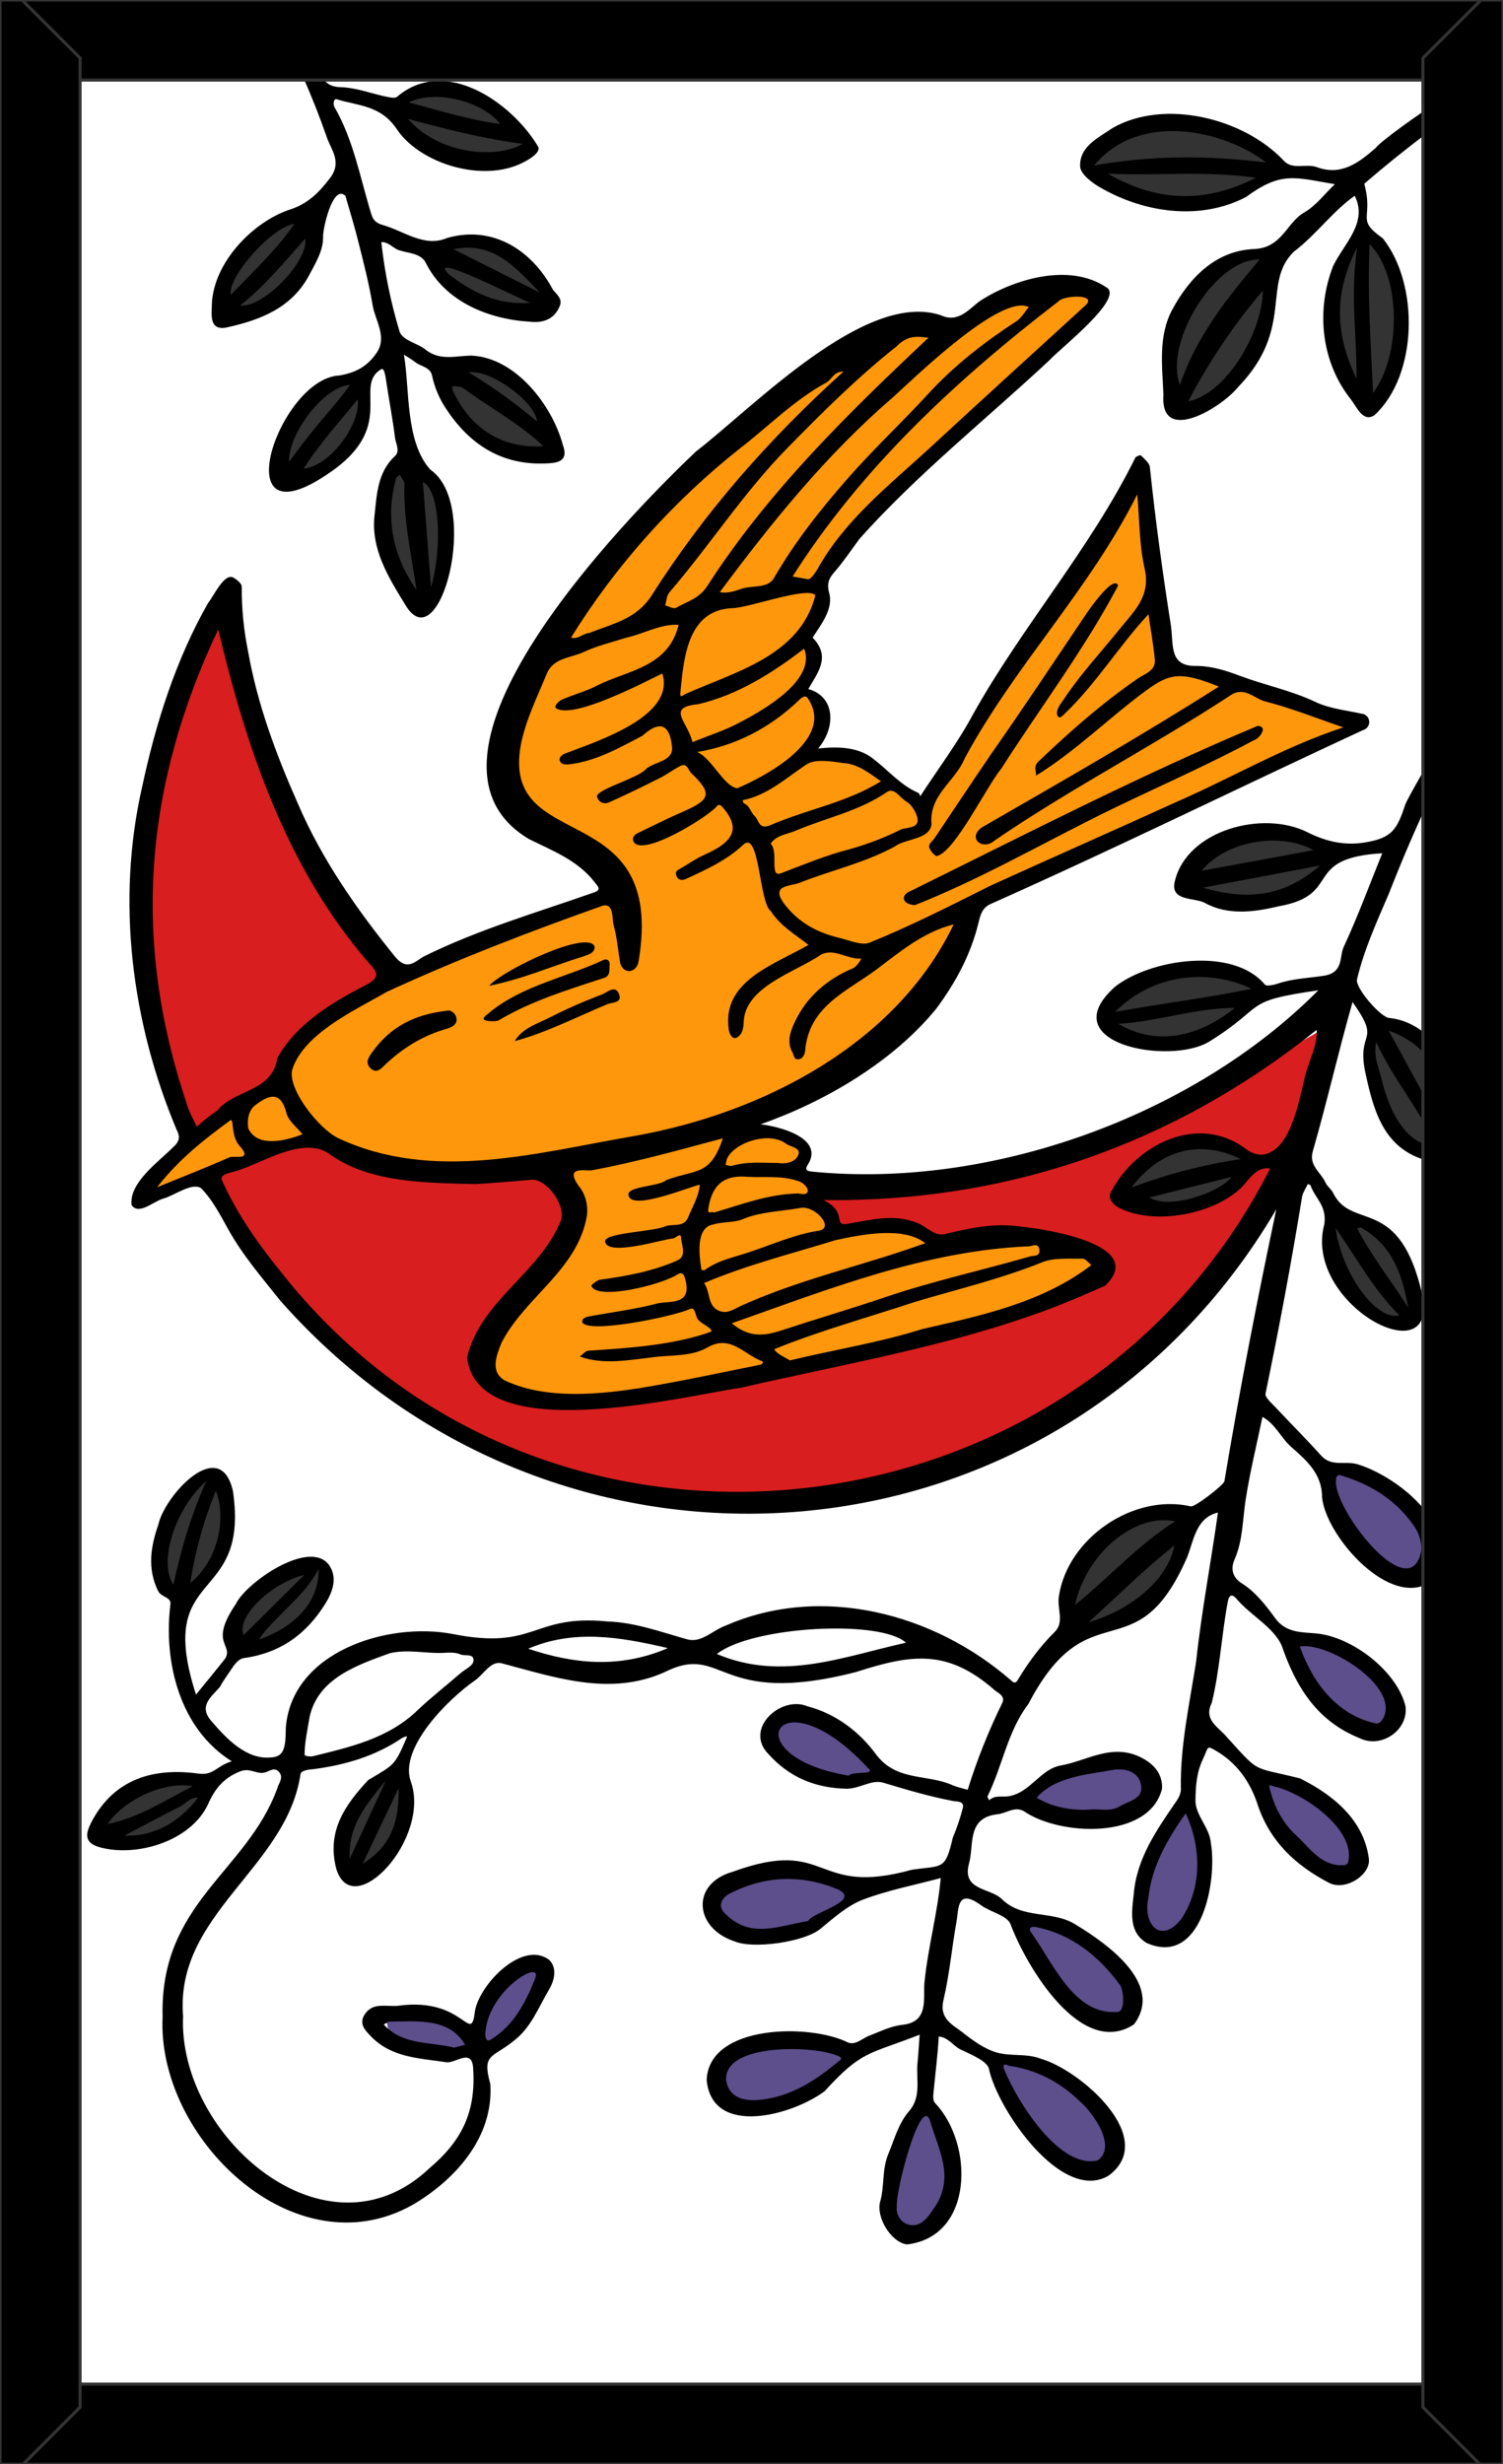
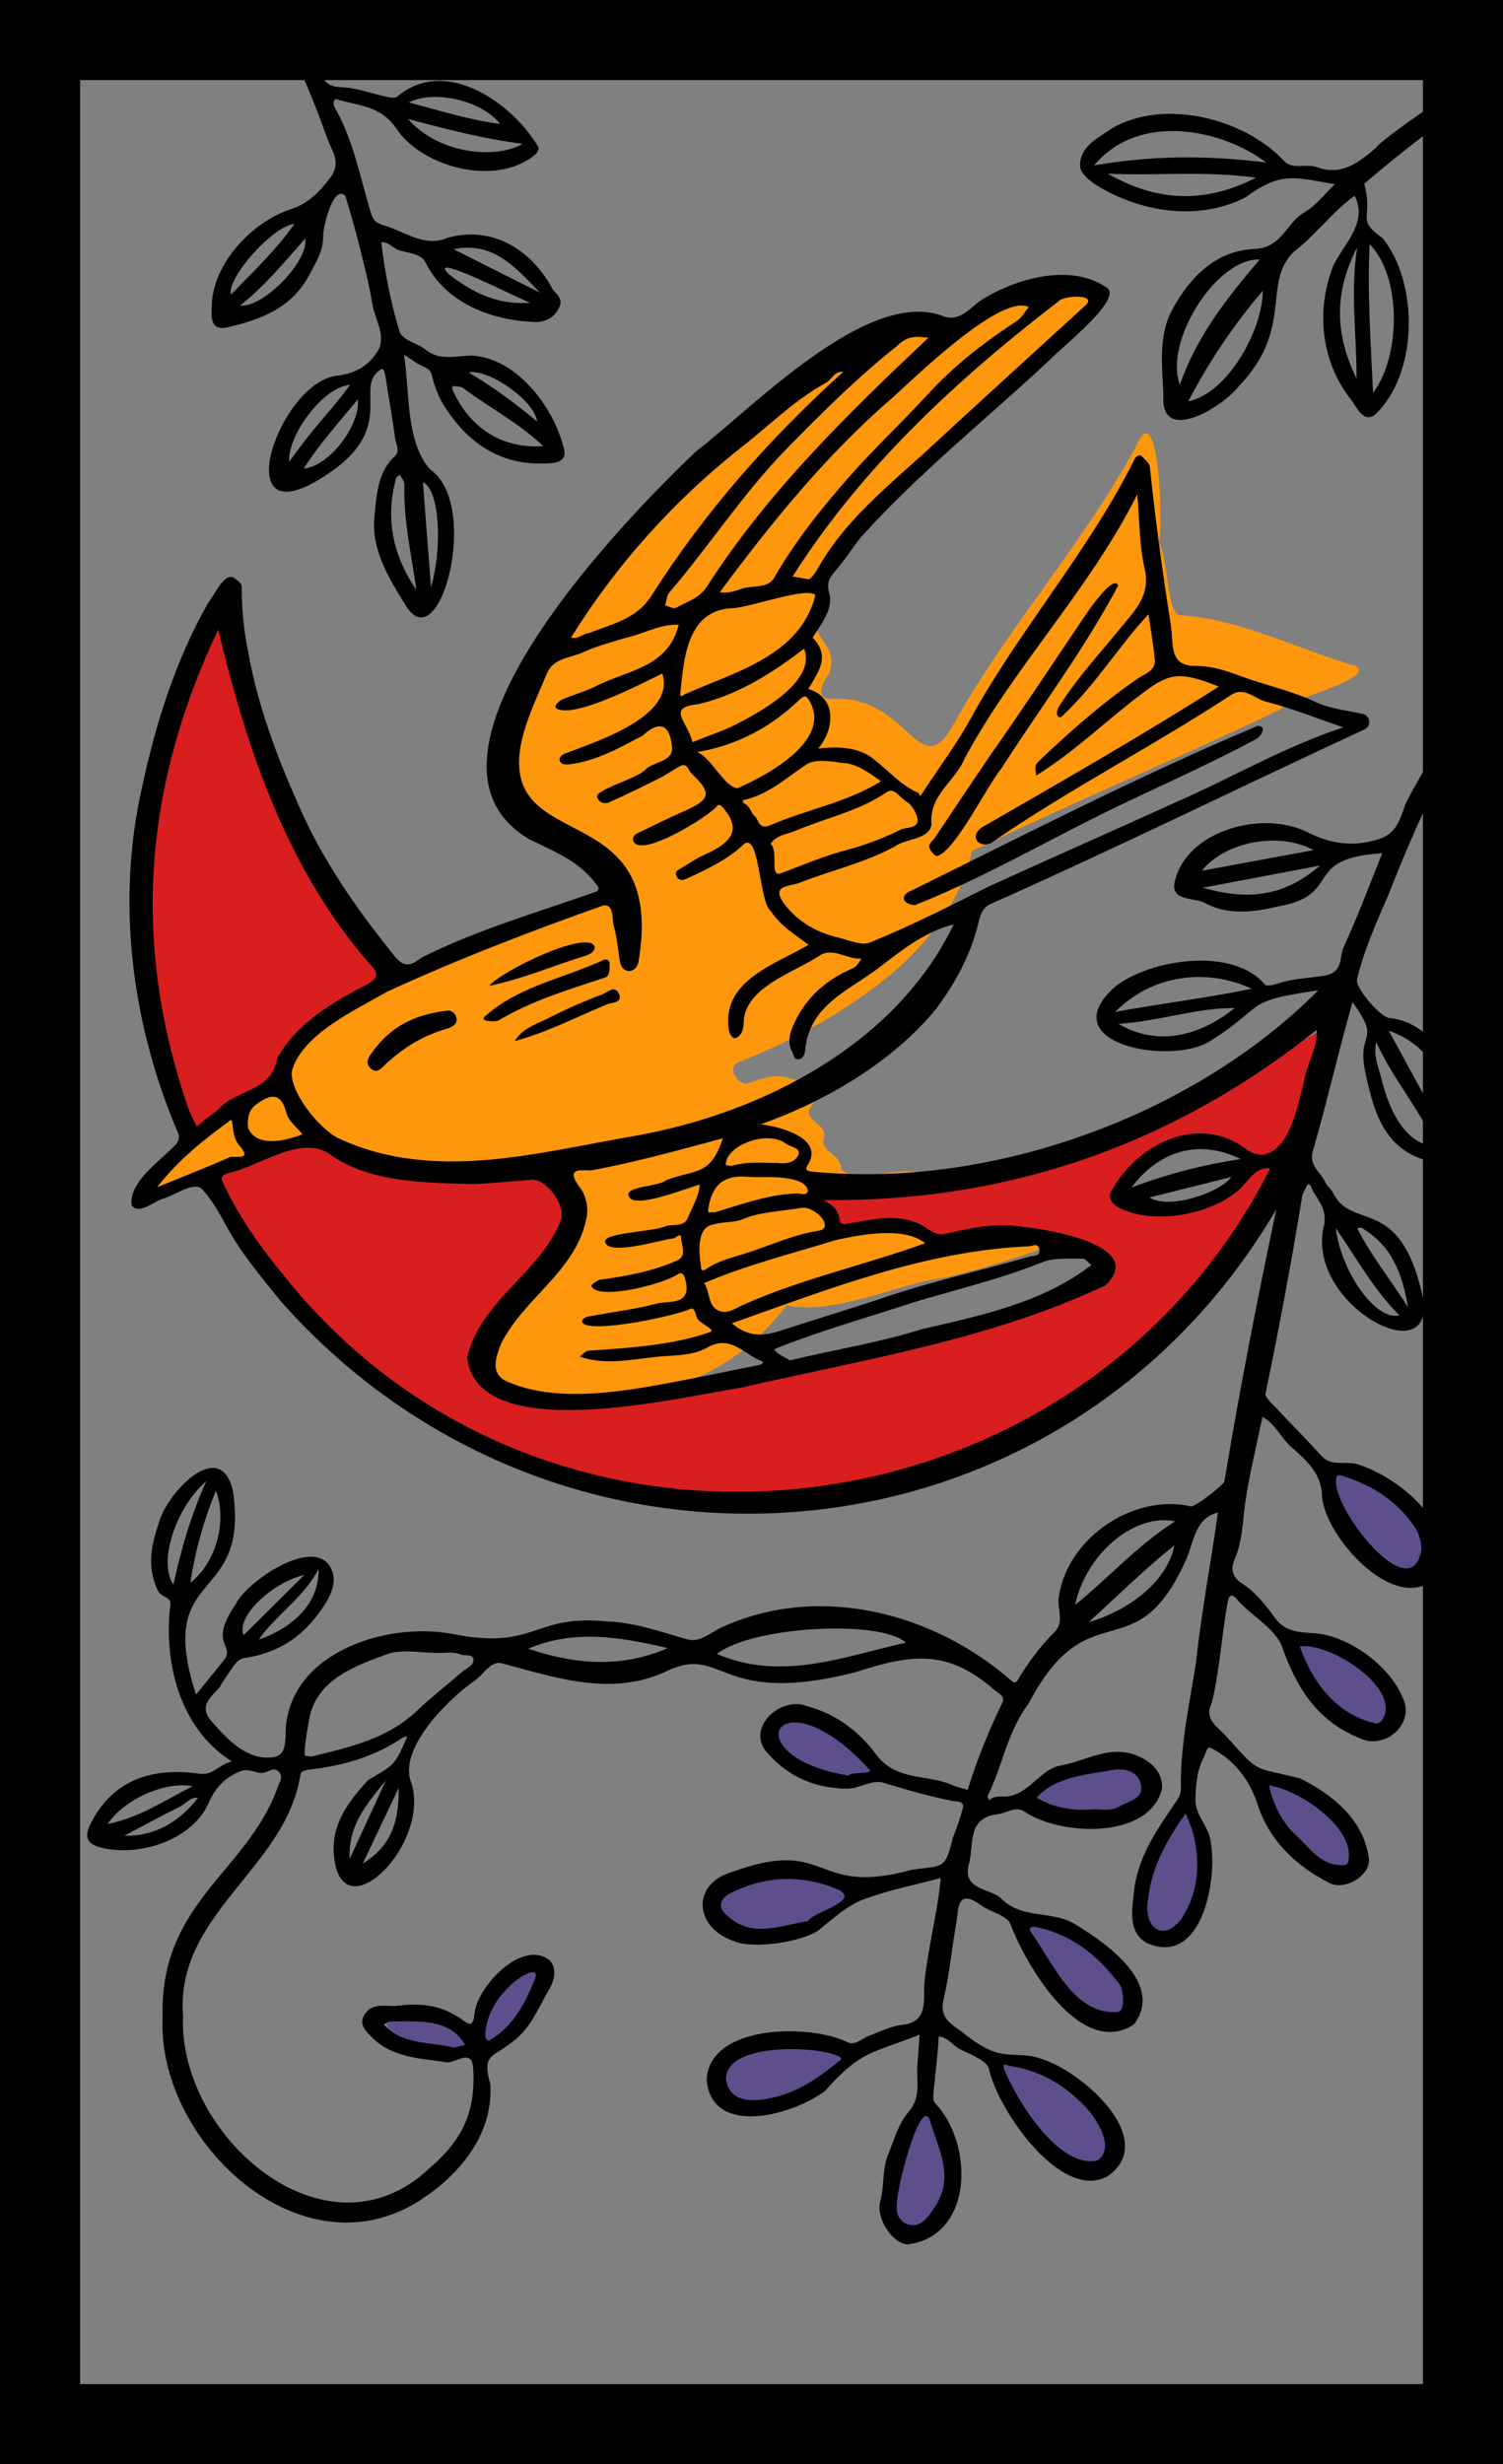
<svg xmlns="http://www.w3.org/2000/svg" xmlns:xlink="http://www.w3.org/1999/xlink" viewBox="0 0 976 1600">
  <rect x="0" y="0" width="976" height="1600" fill="#808080" stroke="none" />
  <style type="text/css">
	.st0{fill:#FFFFFF;}
	.st1{clip-path:url(#SVGID_2_);}
	.st2{fill:#5D4E8C;}
	.st3{fill:#333333;}
	.st4{fill:#FF970D;}
	.st5{fill:#D81E1E;}
	.st6{fill:none;stroke:#333333;stroke-width:2;stroke-linecap:square;stroke-miterlimit:3;}
</style>
  <g id="Paper_Backing">
-     <path class="st0" d="M960,22v1556c0,3.3-2.7,6-6,6H22c-3.3,0-6-2.7-6-6V22c0-3.3,2.7-6,6-6h932C957.3,16,960,18.7,960,22z" />
-   </g>
+     </g>
  <g id="Wikipedia_Cropped">
    <g>
      <defs>
        <path id="SVGID_1_" d="M960,22v1556c0,3.3-2.7,6-6,6H22c-3.3,0-6-2.7-6-6V22c0-3.3,2.7-6,6-6h932C957.3,16,960,18.7,960,22z" />
      </defs>
      <clipPath id="SVGID_2_">
        <use xlink:href="#SVGID_1_" style="overflow:visible;" />
      </clipPath>
      <g class="st1">
        <path class="st2" d="M592.8,1448.8c-30.7-2.1-4.8-72.9,8.6-79.4C620.4,1385.4,626.2,1440.7,592.8,1448.8z M707,1407.8     c-18.5,1.5-72.2-59-54.3-71.3C678.9,1334.7,753.3,1389.2,707,1407.8L707,1407.8z M489.3,1367.6c-29-0.3-27.1-31.8-5.5-36.2     c12.5-6.4,74.8-11.1,63.3,10.1C531.9,1354.3,512.2,1367.3,489.3,1367.6L489.3,1367.6z M294.8,1333.5c-16-4.6-41.6,0.2-43.4-19.7     c-7.3-2.1-5.4-3.1,1.6-5.2c31.5-7.7,55.4,22.4,58.5,8.1c-1.8-16.6,40.9-60.3,39.4-29.8c-6.5,13.1-16.9,41.4-37.1,41.1     c-4.6-3.5-7.6,1.4-11,3.5l0,0C302.3,1331.6,296.3,1333.4,294.8,1333.5z M721.4,1311.2c-28.1-5.9-48.5-37-56-61     C683.8,1234.1,763.8,1297.6,721.4,1311.2z M754.7,1257.6c-32.1-10.2-1.3-70.1,15.2-84.3C789.2,1191.5,785.4,1251.9,754.7,1257.6z      M494.5,1256.8c-55.8-9.5-21.5-43.5,17.1-40.8c16.7-1.9,62.8,12.3,27.1,27.3C525,1252.5,510.3,1254.8,494.5,1256.8z M870.2,1215     c-25.2-6-48.3-32.3-49-58.2C839.6,1147.5,906,1203,870.2,1215z M703,1179.2c-88.3-4.4,30.9-58.8,42-20.7     C746.4,1178,717,1179.6,703,1179.2z M551,1156.9c-24.8,1.6-74.2-32.6-34.3-43C534.1,1114.8,597.3,1156,551,1156.9z M893.5,1123     c-30.1-6.4-39.8-26-51.7-46.8C833.5,1036.4,938.9,1107.4,893.5,1123z M912.8,1022.3c-27-9.1-54.2-43-46.6-67.5     C895.3,951,954.6,1006,912.8,1022.3L912.8,1022.3z" />
-         <path class="st3" d="M235.6,1214.1c-29.6-8.7-0.6-45.5,12-60.7C278.4,1151.9,258.5,1207.4,235.6,1214.1z M84,1196.1     c-9.9,0.2-3.9-6.5-17.4-9.5c2.3-19.3,46.4-40.4,62.5-27.3C138.4,1180.1,104.6,1194.2,84,1196.1z M168.2,1068.6     c-37.2-6.9,6.3-46.4,28.4-49.8c5.3,1.5,12-9.5,14.3-0.2C210.5,1047.1,190.2,1061.2,168.2,1068.6L168.2,1068.6z M706.9,1057.3     c-32.2-23.3,16.9-75.4,48.9-74.3c11.8-0.3,13,3.5,7.2,12.6C774.6,1023.9,733.4,1050.2,706.9,1057.3L706.9,1057.3z M112.7,1032.9     c-19.9-13.4,2-71.2,23.8-74.5C159.2,979,144,1032.5,112.7,1032.9L112.7,1032.9z M905.9,858.4c-20.6-1.2-47.9-44.8-40.1-64.8     c11,2.7,5.8,3.9,17.7-0.5C903.7,799.2,935,850.8,905.9,858.4z M758.5,784.4c-13.2,1-16.2-9.3-27-10.8c8.9-30.3,50.5-38.5,76-24.5     c2,1,2.8,3.4,1.8,5.4c-0.4,0.9-1.2,1.6-2.1,2C801.3,773,782.2,783.8,758.5,784.4L758.5,784.4z M930.2,749     c-28.6-3.3-58.4-74.7-27.1-83.6c33.6,11.6,43.4,43.6,42.9,72.9c-0.4,1.9-2.1,3.2-4,3.3C936.1,741.5,936.5,750.2,930.2,749     L930.2,749z M755.3,677c-67.9-4.1-19-49,22-46.1c8.6,0.8,47.2,0.5,36.5,15c-4.1,0.9-9.2,2.8-8.2,8     C798.5,667.2,776.3,675.7,755.3,677L755.3,677z M809.6,585c-8.1-1.4-27.2,0.9-32.6-8.7c3.5-4.8-2.1-8.9,0.2-13.3     c14.2-22.4,83.5-34.9,82.5,2c-15.4,13.3-31.8,19.8-50.1,19.8L809.6,585z M270.5,387c-21.3-21.7-27.3-57.4-13.6-81.7     c8.6-3.8,5.3,9.4,19.1,4.2C292,316.5,297,388.7,270.5,387L270.5,387z M199.1,308.6c-37-7,4.7-58.5,26.6-63     C251.8,259.5,223,303.2,199.1,308.6L199.1,308.6z M351.4,294.4c-27.5-0.3-62.3-18.6-60-46.9c3.5-1.5,8.6-1.1,8.9-6.3     c7.8-9.4,22.9,1.4,34.7,8.8c17.3,11.5,15.8,20.8,18.3,33.7C357.9,287.1,358.1,294,351.4,294.4L351.4,294.4z M773.3,265     c-34.2-17.4,5.7-101.9,44.8-100.5c10.7,3.2-4.5,10.5-1.7,16.5C839,203.8,799.9,256.2,773.3,265L773.3,265z M891.7,259.2     c-9.1-4.1,2.1-5.3-14.3-11.5c-13.6-29-20.3-77.8,10.7-92.8C918,171.5,914.6,239.8,891.7,259.2L891.7,259.2z M157.1,202.4     c-31-10.9,14.2-57.6,33.6-61.1C220.3,159.4,179.5,200.8,157.1,202.4z M339,200.8c-21.9-1.4-41.2-9-53.9-24.7     c7.7-37.9,48.3-13.1,65.8,8.2c7.9,5.5,0.8,8.4-2.5,13.3C347.1,201.6,342.1,200.6,339,200.8z M769.7,131.3     c-17.9-0.5-56.1-8.3-62.3-26.5C748.7,45.1,903.7,116.5,769.7,131.3L769.7,131.3z M315.7,102.7c-21,0-41.1-8.6-53.8-22.9     c-8.9-37.2,67.5-20.1,67.7,6.2C357.9,93.9,333.9,102.9,315.7,102.7L315.7,102.7z" />
-         <path class="st4" d="M389.5,908.4c-141.6,2.2-33.3-57.3-12.3-119.4c3.3-11.5-10.7-18.7-7.6-28.7c3.2-4.2-0.7-10.5-5.9-9.5     c-47,7.6-104,13.9-145.9-8.1c-18.4-17.2-24.6,9.1-49.1,1.2c-4.2-0.3-6.1,4.2-6.5,7.8c-16.5,7.1-40.3,14.4-58.7,22.9     c-19.5-7,36.6-43.3,43-49.9c20.4-3.1,10-14.3,37.7-18.1c1.1-16.4,8.7-31.7,23.4-40.2c57.1-40,121.4-59.4,185.3-82.7     c6.3,1.4,17.2,13.4,17.7-1c-30.6-72.7-116.3-31.3-59.1-147c1.8-7.8,11.5-9.1,16.1-15.1c-0.8-17.4,16.8-31.5,25.6-46.5     c38.3-49.2,87.6-93.4,141.1-129.2c5-6,12.5-10.4,20.5-4.3c14.5-4.9,24.1-25.3,39.7-25.9c9.8-0.6,10.2,2.2,16.1,7     c18.1-5.8,31.2-22.7,49.1-28.3c29.3,10,13.3-1.5,37.7-4.9c33.6,0.9-8.8,28.2-17.4,37.8c-0.1-0.1-142.8,119.3-147.6,157.2     c6.8,12.9-18,25.4-6.4,36.1c1.2,2.5,3.1,4.4,1.9,9.1c-15.2,20.9,12.5,23.7,3.9,44.8c-3.4,5.2-9.4,15.3,0.9,16.5     c51.9-4.1,57.6,58.9,81,14.8c34.9-62.2,81.6-113.4,117.1-177.8c15.8-39,18.1,53.5,15.4,61.3c6.5,12.1,4.9,47.7,14.1,47.3     c37.5,2.2,75.6,21.8,113.5,32.9c14.3,8-43.1,21.5-48.4,28c-66.3,31.9-134.8,60.3-200.8,92.3c-4.4,23.3-18.5,46.6-39.8,68.3     c-27.4,27.5-72.5,53.6-111.3,68.5c-8,3.2-1.7,13.9,4.7,14.2c6.5-1.8,13.7-5.3,20.6-4.9c8.7,0,28.1,7.8,23.6,16.2     c-1.1,2.9-4.3,4.9-3.5,8.4c2.2,5.9,12.4,8.3,9.5,16c-1.7,8.6,11.2,9.9,11.4,19.4c10.3,13.8,48.9-9.4,64.5,9.7     c1.1,3.8,2.8,8.5,7.8,7.5c17.7-3.4,38.9-5.2,60.4-7.7c13.6,6.6,1.2,11,26.7,8.8c52.6,14-82.8,52.3-99,53.5     c-31,6.1-65.4,22.8-95.9,17C470.3,899.9,427.5,903.4,389.5,908.4L389.5,908.4z" />
+         <path class="st4" d="M389.5,908.4c-141.6,2.2-33.3-57.3-12.3-119.4c3.3-11.5-10.7-18.7-7.6-28.7c3.2-4.2-0.7-10.5-5.9-9.5     c-47,7.6-104,13.9-145.9-8.1c-18.4-17.2-24.6,9.1-49.1,1.2c-4.2-0.3-6.1,4.2-6.5,7.8c-16.5,7.1-40.3,14.4-58.7,22.9     c-19.5-7,36.6-43.3,43-49.9c20.4-3.1,10-14.3,37.7-18.1c1.1-16.4,8.7-31.7,23.4-40.2c57.1-40,121.4-59.4,185.3-82.7     c6.3,1.4,17.2,13.4,17.7-1c-30.6-72.7-116.3-31.3-59.1-147c1.8-7.8,11.5-9.1,16.1-15.1c-0.8-17.4,16.8-31.5,25.6-46.5     c38.3-49.2,87.6-93.4,141.1-129.2c5-6,12.5-10.4,20.5-4.3c14.5-4.9,24.1-25.3,39.7-25.9c9.8-0.6,10.2,2.2,16.1,7     c18.1-5.8,31.2-22.7,49.1-28.3c29.3,10,13.3-1.5,37.7-4.9c33.6,0.9-8.8,28.2-17.4,37.8c-0.1-0.1-142.8,119.3-147.6,157.2     c1.2,2.5,3.1,4.4,1.9,9.1c-15.2,20.9,12.5,23.7,3.9,44.8c-3.4,5.2-9.4,15.3,0.9,16.5     c51.9-4.1,57.6,58.9,81,14.8c34.9-62.2,81.6-113.4,117.1-177.8c15.8-39,18.1,53.5,15.4,61.3c6.5,12.1,4.9,47.7,14.1,47.3     c37.5,2.2,75.6,21.8,113.5,32.9c14.3,8-43.1,21.5-48.4,28c-66.3,31.9-134.8,60.3-200.8,92.3c-4.4,23.3-18.5,46.6-39.8,68.3     c-27.4,27.5-72.5,53.6-111.3,68.5c-8,3.2-1.7,13.9,4.7,14.2c6.5-1.8,13.7-5.3,20.6-4.9c8.7,0,28.1,7.8,23.6,16.2     c-1.1,2.9-4.3,4.9-3.5,8.4c2.2,5.9,12.4,8.3,9.5,16c-1.7,8.6,11.2,9.9,11.4,19.4c10.3,13.8,48.9-9.4,64.5,9.7     c1.1,3.8,2.8,8.5,7.8,7.5c17.7-3.4,38.9-5.2,60.4-7.7c13.6,6.6,1.2,11,26.7,8.8c52.6,14-82.8,52.3-99,53.5     c-31,6.1-65.4,22.8-95.9,17C470.3,899.9,427.5,903.4,389.5,908.4L389.5,908.4z" />
        <path class="st5" d="M464.1,973.3c-83.3-0.8-161.3-35.3-223.7-83.9c-19.8-14.7-127.8-119.9-89.9-132.5     c19.4-5.2,46.8-25.7,67.1-10c24.4,17.1,61.3,17.1,91,17.8c23.9-2,61.7-10.3,59.5,28.3c-31.1,58-122.3,113.7,8.4,118.5     c45.8,1.8,509.3-86.2,274.3-112c-59,13.9-48.8-12.5-97.6-1.4c-8.9,3.7-10.9-3.5-14.8-11.7c-10.5-4.2-9.5-13.6,2.7-11.3     c120.2,7.4,227-54.7,317.8-106.8C826.8,850.3,648,979.8,464.1,973.3L464.1,973.3z M780.4,740c-8.8-0.2-20.5,3.5-31.2,9.1     C656.2,824.7,894.3,764.4,780.4,740z M127.8,735.5C77,641.3,88.7,504.5,136.8,413c0-5,5.1-13.1,8.9-5.2     c10.5,48.3,32.1,113.8,56.9,156.9c10.1,18.1,22.7,39.1,39.7,57.4c10.3,7.9,5.3,18.4-3.6,21.4c-25.2,13.1-43.6,25.7-54.6,44.8     c-6.7,26.6-35.9,25.4-50.8,43.9C132.5,732.6,129.6,735.8,127.8,735.5L127.8,735.5z" />
        <path d="M318.1,657.2c21.5-17.4,49.3-22.5,73.8-33.9c1.2-0.7,2.9-0.3,3.6,0.9c0.3,0.4,0.4,0.9,0.4,1.4c-0.4,3.3,0.9,7.9-3.5,9.3     c-23.4,7.7-47,14.8-68.4,27.5c-1.3,0.8-3.2,0.6-4,0.7C308.6,662.9,316.8,658.8,318.1,657.2z M356.9,660.7     c-8,4.1-17.4,6.6-22.7,15.3c21.4-5.8,40.6-15.9,60.5-24.1c2.5-1,9.2-0.7,7.5-5.8c-2.4-7.4-8-1.6-11-0.5     C379.5,650,368,655,356.9,660.7L356.9,660.7z M250.3,691.1c10.8-10.1,22.8-17.8,37.1-22.3c3.5-1.1,9.2-2.3,9.1-6.8     c-0.1-4.2-4.2-6.4-5.9-5.8c-22.2,2.5-37.3,11-48.6,26.6c-2.6,3.6-5,6.8-1.7,10.5C244.5,697.8,247.8,693.5,250.3,691.1     L250.3,691.1z M971.1,55.7c-29.9,19.1-58.3,40.4-85.2,63.6c6.3,23.1-6,22.6,12,35.4c23.8,29.8,22.9,88.9-5.4,114.9     c-7.5,4.9-11.5-5.5-15.3-10.3c-19.3-24.3-22.8-57.7-11.5-86.6c7-14.5,22.8-28.1,14-45.6c-14.5,10.3-25.1,25.4-39.5,36.3     c-21.1,20.6,0.6,49.7-36.1,87.8c-10.9,13.6-51,37.9-48.6,5.1c-0.8-18.7-3.5-38.2,5.8-55.4c11.4-21,28.4-38.2,53.1-39.2     c18.3-0.8,20.9-17.1,32.6-23.8c7.5-4.3,13.2-12,19.8-18.3c-26.1-4.4-34.8-8.5-57.8,8.4c-29.7,15.4-65.8,10.2-94.1-6     c-5.6-3.1-13.3-9-13.5-13.9c-0.5-13.1,11.8-18.6,21.1-25c33.6-19.2,85.3-6.4,111.2,21.3c5.8,6.2,14.6,1.5,21.6,4.2     c15.5,5.6,26.8-2.6,38.3-12.8C897.4,89.7,989.3,24.4,971.1,55.7z M815.6,115.4c-32.7-4.6-63.5-1.2-96.2-2.6     C751.7,131.2,782.5,132.2,815.6,115.4z M822.2,105.5c-27.6-21.1-82.4-33.5-111.7,1.9C748.8,100.8,783.3,100.8,822.2,105.5z      M818,168.5c-28.3-1-62.4,53.6-51.8,81.4C776.8,218.8,796.7,193.5,818,168.5L818,168.5z M820,188.8c-18.8,22-35,46.1-48.4,71.8     C797.2,255.4,820,214.3,820,188.8L820,188.8z M881.3,160.6c-15.7,30.6-13.9,57.3-0.4,85.3C881.1,217.9,876.7,191.2,881.3,160.6     L881.3,160.6z M891.6,255.1c17.8-23.3,19-74.8-2.2-96.6C887.8,191.2,890.2,222.9,891.6,255.1L891.6,255.1z M378.8,621     c3.1-1.1,7.3-2.1,7.4-6.2c-3.7-11.7-59.5,14.9-68.6,25.3C340,635.5,357.5,627.6,378.8,621z M594.1,587.7     c41.2-16.3,80.2-38.6,119.9-58.4c33.3-16.5,67.5-31.1,100.3-48.7c3.3-0.8,9.6-8.9,2.4-9.3c-76.4,32.1-150.3,70.2-224.7,106.9     C583.9,581.2,586.1,587.3,594.1,587.7L594.1,587.7z M137.6,196.7c1.5-26.2,25.9-52,49.9-60.4c12.2-3.7,19.5-11.1,26.9-20.8     c7.8-10.3,0.7-18.2-2-25.9C203,62.7,191.7,36.6,177.5,12c-1.6-2.8,0.1-6,1.7-6.2c12.5-2.9,24.4,33,29.4,42.6     c2.7,6.6,7.4,8,12.4,8.2c11.2,0.3,21.3,4.7,32,6.6c1.6,0.3,4,0.5,4.9-0.4c31.2-26.6,74.3,3.8,91.3,32c3,4.1-6.8,9.7-12.5,12.1     c-26.4,11.2-64.8-1.7-79-23c-10.6-15.8-25.3-15.1-39.2-19.5c-1.7-0.4-2.5,3.1-1.2,5.3c12.4,21.6,16.6,46,23.8,69.3     c1.2,3.9,3,5.6,6.8,6.9c14.2,3.8,27.4,15.1,42.5,8.6c29.4-8.4,54.9,7.7,68.7,33.7c2.5,3,6.2,5.8,4.5,10.2     c-3.4,8.9-11,11.5-19.5,10.5c-26.6-1.6-54.9-12.8-67.6-38.2c-3-6.2-11-6.2-17.3-8.2c-4-1.3-6.8-5.5-11.6-5.3     c2.2,19.8,6.2,39.4,12,58.5c2.4,5.6,12.2,7.4,16.7,11.3c9.5,7.6,20,3.9,30.1,3.9c28.6,1.5,52.2,32.3,59.1,58     c3.8,10.2-3,11.5-8.8,11.9c-28.5,1.9-49.8-10.2-65.9-33.7c-5-7-8.5-15-10.3-23.4c-1.1-5.3-7.2-5.7-10.9-8.6     c-2.6-2-5.6-3.7-7.3-4.8c3.9,22.6,0.7,56.3,17.1,74.6c33.2,22.9,5.9,125.4-16.2,87.8c-11-17.9-22.4-36.1-20-58     c1.5-13.3,1.8-28,13.3-38.6c3.5-3.2,0.5-8,0-11.9c-1.5-12.3-3.9-24.4-5.7-36.7c-0.5-3.1-1.2-8.9-3.2-7.8     c-19.1,11.3,12.2,37.9-36.5,69.2c-65.9,43.4-29.7-63.1,9.2-65.1c11.6-1.9,18.7-6.6,24.2-14.6c7.2-10.4-0.9-21-2.6-31.4     c-2.3-13.7-5.8-27.3-9.2-40.8c-2.5-10-5.5-19.9-8.4-29.8c-8.2-8-14.8,21.7-14.5,26.6c0.2,8.6-4.7,16.8-8.9,24.6     c-11.3,21.5-31.7,29.3-53.2,34.1C134.8,215.6,137.7,202.2,137.6,196.7L137.6,196.7z M203.2,279.6c8-9.9,16.7-19.3,24.1-29.7     c-17.2,1.2-40.3,32-39.6,50C193,292.8,197.9,286,203.2,279.6L203.2,279.6z M232.3,259.3c-12.2,15.1-24.9,28.8-35.1,45     C214.7,302.5,234.3,275,232.3,259.3L232.3,259.3z M274.6,313.1c1.7,22.3,3.5,44.7,5.3,68.3C287.9,353,284.8,317.1,274.6,313.1     L274.6,313.1z M304.3,241.8c16,9.5,30.2,20,44.5,31.9C347.2,260.3,317.9,239.5,304.3,241.8L304.3,241.8z M293.8,253     c10.5,23.5,30.8,38.6,59,36.7c-15.2-14.7-35.1-25-52.1-37.8c-1.8-1.2-4.6-0.9-6.9-1.3C293.9,251.3,293.5,252.3,293.8,253z      M259.6,308.2c-0.8,0.8-2.2,1.5-2.4,2.4c-7.1,25.5-2.3,50.1,13.2,72.4c-3.3-23.5-8.4-44.6-7.8-68.2     C262.8,312.6,260.7,310.3,259.6,308.2L259.6,308.2z M294.5,161.8l56.1,28.2C334.1,172.9,320.2,156.7,294.5,161.8L294.5,161.8z      M291.4,178c15.3,12,32.1,20.3,53.1,18.6C340.2,195.7,275.6,162.2,291.4,178L291.4,178z M265.4,66.5c20.1,5.3,39.3,11.4,59.4,14     C313.1,65.5,282.5,58,265.4,66.5L265.4,66.5z M264.9,77.2c20.6,23.5,57.9,26,74.5,16.2C314.7,90.2,291.2,84.3,264.9,77.2     L264.9,77.2z M198.2,154.9c-13.5,15.2-26.2,30.8-42.3,43.5C171,200,200.6,169.5,198.2,154.9L198.2,154.9z M149.9,191.4     c14.4-14.9,29.3-28.9,41.3-46C177.4,146.6,147.5,179.8,149.9,191.4L149.9,191.4z M960.9,460.2c-24.3,37.5-42.7,78.5-59,120     c-7.8,18.2-16.1,36.3-20.7,55.7c-1.3,5.5,15.6,25.1,21.2,25.1c35.6,3.7,59.6,56.2,46.9,89.7c-5,12.4-13.8,4.9-20,3.5     c-29.5-6.6-36.8-30.7-42.3-56c-7-30.4,11-19.9-8.7-47.6c-9.5,33.6-16.3,63.7-25.6,96.2c-3.3,9.9,5,14.2,8,21     c1.2,2.7,4.3,4.7,5.3,7.4c12.5,23.9,42.8,0.8,57.5,65.1c11.6,53.8-77.6,6.4-63.5-45.5c1.7-12-6.2-16.9-9-25.2     c-0.1-0.4-1.2-0.5-1.8-0.8c-1.3,3-3.5,5.9-3.8,9c-6.9,42.5-14.8,84.6-23.6,127c-0.7,2.3,4.3,6.6,7.1,9.6     c9.6,10.3,19.6,20.2,29,30.7c6.7,7.5,15.7,3.3,23.5,5.6c20.7,6.2,53.5,29.2,54.8,55.8c0.4,8.4-0.7,18.1-10.1,22.3     c-26.8,12.7-65.6-32.9-67.6-56.8c0-15-10.1-23.8-20-32.5c-6.8-6-10.3-15-18.7-19.5c-3.8,18.3-8.3,36.4-11.1,55     c-1.8,12.4-1.7,25.4-7,37.5c-1.9,4.3-2.9,10.8,4.9,15.7c8.5,5.3,15.4,14.1,21.4,22.4c7.1,9.8,17.4,9.1,26.9,10     c23.6,2.3,52.4,24.8,57.8,47.3c2,15.4-15.8,27.9-30.2,20.5c-27.5-11.2-40.9-33.1-50.2-59.9c-5-11.7-20.3-19.8-28.9-29.9     c-4.2-5.2-5.6-1.6-6.2,1.9c-4,21.5-5.1,43.9-10.3,65.1c-5,9.9,2.3,14.6,7.9,20.2c24.2,26.5,16.6,20.7,49.4,28.9     c19.7,9.8,41.3,25.8,44.7,52.1c1.4,10.4-15.2,21.3-25.9,15.7c-21.5-11.2-38.5-26.9-46.4-51c-4.7-14.3-13.2-26.6-26.6-34.5     c-6.8-4-4.9-3.1-9,5.5c-4.1,8.8-4.5,17.3-4.7,26.1c-0.2,10.2,9.1,17.6,10,28c4.3,25-6.2,80.6-41.6,65c-11.5-6.8-10-19.2-8.5-31.5     c1.8-23,14.5-41.3,27-59.6c2.2-3,4-6.2,3.6-10.2c-0.3-27.5,5.7-54.3,9.9-81.2c3.5-32.5,9.7-64.8,14.2-97     c-14.1,3.3-15.5,17.4-20,29c-33.4,76.5-63.5,19.4-103.1,95.3c-13.5,17.6-16.8,40.3-26.5,59.9c-0.3,0.6,0.7,1.7,1.1,2.6     c3.8-3.7,8.8-1.8,13.1-2.7c13.8-2.6,20.2-17.6,33.4-19.9c16.7-2.9,32.4-14.2,50.8-5.8c9.4,4.3,15.4,11.2,14.9,20.9     c-8.2,33.2-66.3,30.8-89.7,14.6c-5.9-3.4-11.5,1.4-17.2,2c-20,2.2-15.1,19.9-18.4,31.8c-5,17.9,13.8,15.8,21.3,23.3     c13.6,13.4,33.4,7,48.2,16.7c19.9,12.1,57.3,38.3,37.6,64.6c-34.3,22.6-70.2-38.1-80.2-65.1c-2.3-5.7-12.9-7.7-19.1-12.2     c-15.8-11.5-14.5,2.3-16,10.8c-3,16.8-4.5,34-8.4,50.6c-3,12.4,6,16.1,12.6,21.3s13.9,10.5,21.7,12.8c9.3,2.8,19.5,0.4,29.1,4.2     c25.5,7.3,76.7,51.7,43.7,75.9c-30.5,17.9-72.4-43.6-77.7-69.8c-1.7-5.2-12.8-9.4-19.2-12.6c-4.4-2.7-7.5-7.5-13.3-8     c-0.7,12.5-2.3,24.9-3.5,37.3c-0.2,2-0.1,4.7,1.1,5.9c25.2,26.3,25.3,86.7-18.2,91.8c-10.4-1.3-20.3-17.8-17.4-27.9     c2.8-9.9,1.1-20.8,5.2-30.7c4-9.6,6.6-20,13.6-28c8.1-9.4,4.4-20.6,5.4-31.1c0.6-6,0.9-12.1,1.4-18.5c-33,13-37.3,9.9-61.7,36.7     c-20.6,15.5-73,30.2-76.6-7.2c1.3-36.2,66.9-36.8,91.6-24.5c5,2.2,9.5-2.7,14.1-4.4c7-2.6,13.5-6.1,21.4-7     c17.4-1.8,13.4-17.1,14.3-27.3c2.3-23,8.5-45,10.6-68c-16.6,4.5-34.2,7.8-50.7,14.1c-10.1,3.9-18.9,11.9-27.6,19     c-10.3,8.4-43.7,13.3-55.9,7.9c-25.9-8.7-28.2-37.4-0.8-45.1c63.3-23.1,51.6,16.7,116.3-1.3c19.8-2.9,21.6,0.6,26.5-20.7     c2.6-6.2,4.8-12.7,6.5-19.2c1.3-4.9-4.1-4.3-6.1-4.7c-15.5-2.9-30.5-7.4-45.5-11.9c-7.7-2.3-15.5,4.1-24.2,3.9     c-20.2-0.5-36.9-7.5-50.4-22.5c-16.1-16.4,8.1-38.3,25.4-31c18.3,4.8,33.6,16.4,44.4,31.1c13.2,17.8,33.3,12.8,49.5,20     c3.1,1.4,6.6,2.1,10.1,3.1c6-19.4,13.6-38.3,22.5-56.5c2.1-4.3-2.8-6.4-5-8.2c-30.5-26.7-53.6-23.5-89.9-11.8     c-91.2,23.5-85.4-19.5-124.6,0.2c-35.5,15.8-70.9,3.3-106.2-6c-7-1-11.2,7.5-16.9,11.4c-16.9,11.7-48.8,43.2-41.7,65     c13.9,37.4-37.8,92.8-48.3,56.9c-6.2-24.3,5.9-41.3,20.8-57.3c16.8-10.1,17.1-8.9,25.2-28c0.4-0.8-2.2,0-3.4,0.8     c-17.4,11.8-36.9,17.4-57.3,20.1c-2.5,0.2-7.4,0.6-8.4,2.9c-8.9,61.4-81.7,90.9-76.3,157.5c-3.5,77.4,92.8,162.3,160,98.7     c21.7-18.4,30.4-37.4,28.3-65.7c-1.1-12.2-11.6-2.2-17.4-3.1c-17.3-2.7-35.4-2.8-48.9-16.8c-4.2-4.3-8-8.4-3.9-14.5     c5.4-8,14.4-4.5,21.7-5.4c43.5-5.9,47,26.8,49.8,3c3.5-17.6,30.9-45.6,48.1-32.8c5.5,5.4,3.3,13.7,0,19.2     c-6.9,11.6-11.7,24.9-23.1,33.5c-13.7,11.2-20.7,7.9-15.1,27.9c2.3,34.3-22.4,62-50.3,78.4c-76.6,43.3-166.3-43.2-162.5-121.9     c-2-74.3,54.7-94,74.5-148.5c0.8-3.2,4.1-6.6,1.4-10.2c-3.1-4-6.2-0.9-9.6,0c-5.2,1.4-9.4-3.4-16.1-0.7     c-10.9,4.4-16.4,11.5-20.8,21.5c-11.1,23.6-45.9,34.4-70.3,27.7c-10.7-3-8.7-9.5-5.6-15.8c14.8-28.8,40.8-36,69.8-32     c10,1.3,11.3-4.8,21.6-8c-33.8-21.1-44.5-64.4-39.8-102.2c0.3-4.6-6-4.2-8.1-8.5c-7.1-14.7-4.7-28.8,0.3-43.2     c4.1-18.7,40.2-58.3,48.4-21.4c10.9,75.2-51.2,48-24,132c6.4-7.9,12.8-15.6,19-23.5c5.3-9.3-10.7-9.6,6.9-35.4     c6.7-14.1,49.3-43.5,61.1-24.3c4.7,7.8,1.7,16.5-2.8,23.8c-12.3,19.9-29,32.3-53.2,35.7c-2.4,0.3-4.5,2.3-6.5,4.9     c-2.8,4.3-6.7,9.4-8.9,13.7c-5.8,6.8-14.7,12.7-4.9,23.1c9.4,11,22.3,24.3,37.8,22.8c8.5-0.4,9.7-5.7,9.8-19.1     c3.6-49.3,65.7-69.1,108.1-61.1c54.6,10.9,51.6-12.9,100.7-8.1c18,0.6,34.7,6.8,51.8,11.6c9.2,2.6,16.5-5.8,24.8-8.8     c62.3-27.4,135.6-8.2,185.7,35.6c2,1.8,2.9,1.7,4.2-0.4c6.8-11.3,14.5-21.8,24-31.2c6.5-6.4,1.4-15.3,2.7-23.1     c5.7-37.9,48.5-67,85.8-58.4c3.1,0.2,21.3-14,21.7-16.3c9.8-59.1,21.4-118.3,33.7-176.6c-140,238.3-465.2,264.8-646.7,59.4     c-12-15.1-24.6-29.6-34.1-46.8c-5-9-10.1-18.8-17.3-26.2c-5.8-4.3-17.6,4.8-24.8,6.7c-6.2,1.7-15.6,10.8-20.4,4.3     c-2-14.7,17.8-28.4,27.1-37.9c4.4-3.9,4.3-7,2-11.4c-29.2-69.7-39.2-148.3-22.3-222.4c8.9-41.5,21.8-82.4,42.9-119.5     c3.4-4,10.2-19.2,16.1-16.5c2.4,1.3,5.7,3.9,5.7,6c-0.1,14.3,1.3,28.5,4.2,42.5c6,34,18.3,67,32.3,98.5     c15.6,36.3,38.4,68.9,63.4,99.7c7.9,9.2,13.2,2.1,18.2-0.5c35.2-17.5,73-28.4,109.9-41.4c6.4-1.8,3-4.4,1-7.1     c-10.9-14-27.1-20.2-42.3-27.7c-89.4-52.7,62.4-208.3,108.2-251.7c37.5-28.9,109.9-104.6,158.8-88.6c11.9,5.6,18.8-4.4,26-9.4     c22.5-14.4,57.9-24.4,81.3-8.9c13.7,6.4-30.7,40.9-36.1,47.2c-41.5,38.8-86,74.1-123.8,116.4c-5.1,6.9-10,14.3-15.7,20.9     c-3.1,3.6-5.8,6.8-4.1,13.6c3.3,10.6-5,20.9-10.6,29.6c12.1,12.4,3.3,22.7-2.8,33.4c17.4,4.8,18.2,24.6,6.4,38.6     c13-1.4,26.6-1.1,36.4,7.2c9.4,7.2,17.2,16.7,28.6,21.6c0.8,0.3,1.1,1.8,1.3,2.2c11.5-17.7,24.3-34.6,34.2-53.1     c32.2-57.6,76.1-107.4,105.4-166.6c0.5-1,3.3-2,3.7-1.6c2.2,2.3,5.5,4.8,5.8,7.6c3.6,34.5,8.3,68.8,13.7,103.1     c1.7,13.1-1.1,26.3,16.4,26c10.1,0,19.6,3.1,28.6,6.5c16.1,6,33.1,9.4,48.9,16.9c9,4.3,19.5,5.3,29.4,7.5c6.6,0.5,7.4,9,1.3,10.8     c-80.7,37.4-160.5,76.7-241.8,112.9c-5.6,2.5-6.7,7.7-7.8,12.2c-5,20.6-14.8,38.7-27.3,55.6c-28,34.5-72.4,60.6-114.2,75.2     c12.4,1.4,41.2,8.9,30.9,25.9c-2.8,4-0.2,4.5,2.4,4.8c115.3,11.5,247.2-35.5,328.9-117.7c-50.3,7.2-32.8,9.5-70.5,33.1     c-25.4,16-103.4,1.6-61.3-35.6c22.9-17.8,76.5-26,97.1-1.2c1,1.3,6.3,0.1,8.5-0.7c9.7-3.3,20-3.5,30-5.1     c12.8-2.1,9.7-12.3,12.7-18.7c9.3-20.1,17-41,25-60.8c-53,3.2-24.9,27-67.5,34.5c-15.8,3.8-32.9,5.9-47.6-2.2     c-6.9-3.8-22.8-0.8-19.6-14.1c7.9-33.3,57.3-46.5,86.4-31.7c12.3,6.2,24.7,8.6,37,6.5c17.8-2.9,20.9-8.4,26.4-25     C914.8,516.6,965.3,426.2,960.9,460.2L960.9,460.2z M780.4,565.4l72.5-13.4C831.3,539.9,795.7,546.1,780.4,565.4z M857.2,562     L781,576.4C809,584.3,832.8,583.1,857.2,562z M801.8,654.5c-24.7-0.2-48.6,8.5-75.5,10.3C753.2,680.6,781,671.3,801.8,654.5     L801.8,654.5z M812.8,642c-28.8-13.5-64.5-9.5-88.6,15C754.5,651.5,783,648.1,812.8,642L812.8,642z M171.2,1060.3     c-1.1,1.4-2.1,2.8-3,4.3c19.8-7.1,39-21.6,38.7-45.9C198.1,1035.6,183.1,1045.8,171.2,1060.3z M158.2,1061.7     c12.7-12.6,25.1-24.9,39.4-39.1C176.4,1027.6,153,1050,158.2,1061.7L158.2,1061.7z M123.6,1027.7c16.6-12.8,24.1-40.1,16.6-59.8     C132.3,987.1,126.7,1007.2,123.6,1027.7L123.6,1027.7z M112.6,1028.9c5-22.8,11.2-44.6,21.4-67.3     C113.6,979.5,102.7,1014.4,112.6,1028.9L112.6,1028.9z M125.1,1159.8c-17.7-3.5-44.4,8.4-55.2,24.5     C90.3,1180.3,106.9,1169,125.1,1159.8L125.1,1159.8z M128.6,1167.3c-5.2-0.6-7.9,3.9-11.9,5.8c-11.7,5.8-23.2,12.1-35.9,18.8     C101.3,1192.5,117.1,1182.1,128.6,1167.3L128.6,1167.3z M315.1,1322c0.4,1.4,0.9,4.1,3.8,2.2c14.4-9,22-23.1,28.1-38.3     C354.8,1269.7,315.2,1292.5,315.1,1322z M302,1327.7c-10.1-17.8-31.9-15.2-48.9-15.1c-1.3,0-2.6,1.3-3.9,1.9     c12.2,13.5,29.9,11.1,45.7,15L302,1327.7z M250.6,1156c-13.4,16.4-24.6,29.6-23.5,50.9L250.6,1156z M258.9,1160.9l-23.4,49.2     C255.1,1198,259.1,1181.2,258.9,1160.9L258.9,1160.9z M299,1074.2c-3.3-1.5-7.6-1.2-11.2-1c-11.5,0.5-23-2.5-34.6,0.2     c-21.2,7.7-46.4,16.2-52.1,41.1c-1.3,8-3.4,17.2-3.3,25.2c1.6,0.7,3.3,0.9,5,0.7c24.8-6.1,49.5-11.6,68.6-30.2     c8.8-8.3,18.3-15.7,27.4-23.6c3-2.6,8-4.8,8.6-7.8C308.3,1073.2,301.9,1075.5,299,1074.2z M433.7,1070.1     c-31.3-7.3-61-12.3-90.7,0.4C372.6,1080.4,402.3,1083.6,433.7,1070.1L433.7,1070.1z M588.3,1066.6     c-16.5-15.2-99.6-10.8-122.8,7.3C507.8,1092,548.3,1075.4,588.3,1066.6L588.3,1066.6z M563.7,1148c-58.5-63.1-89-7.8-12.7,4.9     C553.9,1149.8,569.5,1152.7,563.7,1148z M544.7,1227c-23.8-10-47.5-9.3-70.5,2.3c-5.6,2.8-8.8,8.6-2.9,13.6     c16.2,15.8,33,7.9,53.5,4.4C527.1,1241.7,559,1234.6,544.7,1227L544.7,1227z M543.9,1334.8c-15.3-6.8-74.9-8.4-72.3,16.4     c2.2,11.3,12.1,13.5,23.6,12c19.7-2.5,34.9-12.8,49.5-24.9C545.3,1337.9,548.1,1336.3,543.9,1334.8L543.9,1334.8z M603.8,1376.6     c-6-16.4-22.8,47.4-21.4,56.6c-0.7,2.7,1.3,9.8,7.9,11.3c8.2,1.9,12.7-5.6,16.8-11.6C620.2,1413.3,609.1,1395,603.8,1376.6     L603.8,1376.6z M652.2,1343.9c8.1,20,35.7,64.9,60.7,58.8c12.6-9.2-3.3-31.3-12-38.6c-12.8-12.4-27.9-20.2-45.6-22.8     C654.6,1341.1,650.1,1338.6,652.2,1343.9L652.2,1343.9z M669.4,1254.5c14.1,19.2,27.9,54.6,56.8,51.8c4.4-1,3.5-13.2,1.3-17.2     c-13.9-18.9-31.2-33.1-54.9-37.9C670,1250.6,667.5,1251.7,669.4,1254.5L669.4,1254.5z M673.2,1167.2c9.8,6.2,23.1,8.6,35,7.7     c6.3-0.5,12.9,1.6,18.8-2s15.6-4.7,14-13.8c-1.5-8.4-9.4-11.1-17.7-10C706.2,1152.2,685.2,1153.5,673.2,1167.2L673.2,1167.2z      M762.6,1003.4c-19.8,15.8-35.6,31.6-55.6,49.9C732.2,1046,758,1027.3,762.6,1003.4L762.6,1003.4z M763.1,987.8     c-26.1-5.6-57.8,20.8-65,54.3C720.4,1024.1,739.1,1002.9,763.1,987.8L763.1,987.8z M769.9,1177.4c-11.6,16.6-22,34.1-24.2,55     c-3.7,17.2,8.2,30.2,21.3,13.7C780.7,1225.9,780.2,1199.1,769.9,1177.4L769.9,1177.4z M824.6,1161.7c2.9,11.6,8.7,22.4,17.1,30     s15.2,18.8,28.6,19.4c1.7-0.4,3.8,0.8,5.1-1.8c5.6-21.7-30.3-45.9-48.7-49.5C823.8,1158.7,823.9,1158.8,824.6,1161.7     L824.6,1161.7z M844.1,1069.1c8,22.8,23.6,44.4,49.6,50c2.9,0.1,4.9-3.6,5.7-6.4C904.8,1092.3,861.3,1065.9,844.1,1069.1     L844.1,1069.1z M867.6,960.9c-2.5,18.3,48.4,83.9,55.4,45.7c0.1-5.3-1.3-10.5-4.2-14.9c-11.5-17.2-27.8-27.5-47.3-33.5     C869.1,957,867.4,958.4,867.6,960.9L867.6,960.9z M881.3,797.6c9.9,18.8,21,32.4,33.1,51.3c-3.9-22.2-10.6-40.2-30.3-51.7     C883.5,796.8,882.2,797.5,881.3,797.6z M867.3,797.3c4.1,30.3,27,60.8,41.4,56.7C892.3,837.8,881.3,817.5,867.3,797.3     L867.3,797.3z M519.3,784.4c-12.5,2.2-25.8,2.4-37.2,7.3c-5.2,2.2-12.8,1.5-18.7,3.3c-11.7,1.8-9.5,19.4-7.9,29.5     c0.7,0.3,1.5,0.3,2.2,0.1c8.1-6,17.8-8,27.1-11c15.7-5.1,30.8-12.1,47.3-14.6C542.1,796.9,528.6,782,519.3,784.4L519.3,784.4z      M674.9,811.2c-0.7-4.4-4.4-2.2-6.4-2c-67.6,2.8-130.2,27.8-193.3,50c10.2,8.4,18.9,9,32,4.7c22.2-7.3,44.7-13.9,66.9-21.4     c31.2-10.6,63.2-17.6,94.8-26.7C671.3,815.1,675.6,816.1,674.9,811.2L674.9,811.2z M593.9,845.4c-29.6,9.8-63.4,19.2-91.2,30.7     c2.2,3.3,6.9,5.1,10.3,7.2c29.3-7.1,57.5-11.4,86.1-20.4c38.1-8.7,78.1-17.2,109.6-41.5c-1.9-1.5-3.8-4.2-5.7-4.2     c-8.8,0.3-18.4-0.8-26.3,2.4C649.7,830.5,621.6,837.1,593.9,845.4L593.9,845.4z M381.1,789.5c-6.1,35.1-40.1,52.5-55.4,82.3     c-3.5,8.6-7.5,19,2.1,24.5c29.6,14.1,70.4,8.3,101.9,2.5c21.3-3.8,42.4-8.4,63.6-12.6c1.9-0.4,2.9-1.9,1.3-2.5     c-11.4-4.1-20.1-17.5-35.2-8.8c-10.9,6.2-23.7,4.7-35.7,6.4c-15.6,1.8-32.1,5-47.2-0.5c1.8-1.3,3.7-3.7,5.5-3.8     c26.2-1.7,55.4-3.6,79.7-12.3c1.8-2-5.7-4.6-8.4-7.9c-1.9-2.3-1.7-8.3-5-7c-9.3,4.6-64.9,16.3-70.1,9c-0.7-2.6,2-3.6,4-4     c14.8-2.8,29.9-4.6,44.4-8.4c7.9-2.1,23.2,1.8,18.3-16.1c-0.9-3.4-2.3-4.5-5-2.8c-10.2,6.7-52.2,17.1-55.9,7.4     c-0.2-0.4,3.6-3.7,5.7-4c17.1-2.3,34-5.4,49.9-12.4c6.7-2.9,2.9-9.9,2.7-14.7c-0.1-4-3.4,0.1-5.2,0.3c-7.1,0.6-43,12-44.2,1.9     c0-5.8,32.4-6.2,39.7-10c4.6-1.3,11.2,0.8,14-5c2.8-7.1,7.3-14.2,7.8-21.8c-7,1.5-43.3,16.7-46.1,7.4c-2.8-6.5,19.8-6,24.2-10.3     c19.5-7.4,28.6-2.3,36.9-27.2c-28.1,7.5-56.1,15.4-84.8,20.7c-3.8,0.9-19.1-3.5-8.2,11C380.2,775.7,382,782.6,381.1,789.5z      M600.8,807.2c-13.8-11-41-5.8-58.5-1.9c-28.5,8.8-57.7,16.1-85.1,27.8c4.1,5.5,2.1,14.5,9.3,17.8c5.9,2.8,10.7-1.4,16.2-3.7     C520.7,830.2,562,821.3,600.8,807.2L600.8,807.2z M518.8,767c-11-3.9-22.2-2.3-33.4-2.9c-13.7-1.2-22.3,3.6-25.2,19.2     c-1.3,6.3,1.4,2.8,3.4,4c18.2-5.3,35.6-12.1,55-12.4C527.8,777.2,525.2,769.5,518.8,767L518.8,767z M472,752.6     c-0.4,1.2-0.6,2.5-0.8,3.8c1.4,0.2,2.9,0.9,4.3,0.5c10.5-3,20.9-1.7,29.6-1.8c5.5,0.9,11.5-0.6,13.3-5.2c1.9-4.8-5.2-5.1-8.1-7.4     C499.3,734.4,476.6,741.8,472,752.6z M581.1,549.6c-19.6,10.7-41.4,15.5-61.9,23.6c-6.4,2.5-20.1,1.2-8.8,15.1     c9.1,11.3,21,17.4,34.4,20.6c6.7,1.6,15,5.4,20.3,3c26.5-10.8,52.1-23.8,77.8-36.7c40.4-18.4,81.1-36.3,121.5-54.7     c36.6-16,69.3-35.5,107.9-48.2c-18-6.2-34-12.6-50.5-16.8c-7.3-1.8-13.7-10.2-22.8-4c-50.2,32.9-103.7,60.4-153.2,94.3     c-7.4,6.6-17.8-1.2-8.5-8.4c51.8-29.8,103.8-59.6,154.2-91.6c-24.2-9.7-31.4-9-46.9,2.3c-24.2,17.7-45.7,39.4-71.8,55.5     c-0.1-3.8-1.6-6.1,1.5-9.1c20.3-19.4,41.3-37.9,64.5-53.9c4.4-3.1,11.8-4.9,11.1-12.4c-0.9-9.7-2.7-19.3-4.1-29.4     c-19.3,20.8-33.9,45-54.3,64.5c-1.4,1.2-3,3.8-4.7,1.6c-1.9-4.2,3-9,5.1-12.5c10.6-15.6,23.5-29.5,35.3-44.1     c9.2-11.5,20.2-21.1,16.1-39.1c-3.5-15.3-3.3-31.4-4.8-48.2c-31,62-79.5,111-112.1,171.5c-6,14.8-23.3,23.7-21.5,42.6     C603.9,545.2,587.9,544.4,581.1,549.6L581.1,549.6z M575.9,514.3c-18.2,12.5-39.6,16.7-59.3,25.1c-5.3,2.3-12.2,2.6-16.2,8.4     c5.5,5.3-1.2,22.6,7,19.1c14.5-5.5,28.7-11.5,43.9-15.4c11.6-3.2,22.9-7.5,33.7-12.9c3.8-1.8,14.1,0,9.9-10.1     c-1.3-3-3.4-6.3-6.1-7.9C584.5,518.2,580.7,510.9,575.9,514.3L575.9,514.3z M523.6,496.4c-13.2,8.8-25.2,20-41.4,23.2     c0.3,0.7,0.5,1.8,1,2.1c3.8,1.5,4.3,5.9,6.8,8.1c2.8,2.4,2.5,9.1,10,6.1c24.1-10.5,49.5-14.6,72.1-28.6     c-7.9-5.5-15-11.3-24.7-11.9C539.5,494.3,529.3,492.6,523.6,496.4L523.6,496.4z M524.5,453.3c-1.8-2.9-5.3,0.9-6.4,2     c-18.3,17.3-40.1,28.8-65.4,33c9.4,3.8,17.4,22.5,26.1,23.5C498.5,503.4,542.6,479.5,524.5,453.3L524.5,453.3z M481.1,468.7     c14.3-7.5,49.1-27.1,41.1-47.5c-21,15.9-42.4,29.7-68.6,36c-21.3,2.1-7.3,10.9-3.9,24.7C460.5,477.4,471.4,474.1,481.1,468.7z      M529.5,386.5c-5.1-6-43.3,8.3-54.2,8.4c-28.9,1.3-31.3,32.4-33.5,55c-0.5,4,2.4,1,3.1,0.8C477.2,436.2,519.5,426,529.5,386.5     L529.5,386.5z M687.2,195.8c-65.8,50.5-127.9,108.1-172.5,178.5l10.1,1.8c1.2,0.3,4-3,6.4-7.2c17.3-30.8,45.1-53,70.8-76.4     C636,261,670.2,230,704.3,198.8C714,190.7,690.6,191.5,687.2,195.8z M579.6,258.2c-42.9,36.9-78.6,81.1-112.2,126.3     c4.4,0.9,9.1-0.5,12.7-1.7c7.4-3.2,18.2-0.1,22.5-7.5c13.4-23.2,29.9-44.1,47.4-64.1c16.8-19.2,35.5-36.7,52.8-55.5     c16.9-18.4,36.3-33.5,57.2-47.1c3.3-2.1,5.4-6.1,8.1-9.2C650.1,190.3,594.2,245,579.6,258.2z M511.3,290.9     c-28.4,28.9-50.3,63.1-76.6,93.7c-1.8,2.1-1.9,5.6-2.8,8.5c2.4,0.6,5.6,2.5,7.2,1.5c6.9-4,14.6-5.7,20-13.8     c39.1-61,91.4-112.2,143.8-161.5c-7.1-0.8-13.2-2-20.7,5.6C556.7,245.1,533.9,267.9,511.3,290.9z M370.8,414     c4.6,1.4,7.7-2.8,11.9-3c14.7-6,30.4-8.7,40.4-24.3c34.6-54.4,76.4-101.8,124.6-145.4c-6.1-0.3-7.5,5.1-11.1,7.1     c-20.8,11.3-37.4,28.3-55.9,42.6C437.2,325.4,400,367,370.8,414z M251.2,644c-20.5,11.9-54.1,27-61.5,50.7     c-2.8,12.8,17.3,38.1,29.9,44.3c62.1,29,129.6,9.3,193.4-1.6c82-14.7,168.8-59.2,206.3-137.2c-19.7,4.9-34.7,17.7-50.3,29.4     c-19.1,14.2-43.8,23.7-46.2,52.8c-0.1,1.7-1.3,5.4-4.7,5.4c-2.8,0-2.5-2.8-3.5-4.5c-4.2-7.2-0.8-14.9,1.8-20.3     c7.7-16,20.8-27.3,37.5-34.3c2.4-1,5.8-6.3,5.2-6.3c-8.9,0.6-17.2-6.9-25.9-2.6c-16.8,11.6-50.2,20.9-50.3,44.7     c-0.1,2.3-0.6,5.1-1.9,6.9c-4.5,5.9-7.2,0.5-7.7-2.5c-5.1-32.2,30.1-42.7,51.7-55.4c-8.8-6.9-18.1-12.1-24.5-22     c-7.6-5.3-7.2-53.1-17.9-43s-24.1,16.2-37.4,22.3c-1.7,0.8-4.5,1-5.7-1.6c-0.8-1.7-1.1-3.3,1.2-4.6c5.6-3.1,10.9-7,16.7-9.6     c19.8-8.7,23.3-17.5,12-30.7c-1.8-2.1-2.9-2.1-4-0.7c-5.5,6.7-49.1,33.8-54.1,22.6c-1-2.4,0.8-4.3,2.7-5.2     c9.9-4.8,19.7-9.7,29.8-14.1c17.8-7.8,18.8-11.8,5-25c-1.9-1.8-2.5-6.8-6.9-4.6c-4.6,2.3-8.7,5.5-13.3,7.8     c-10.9,5.5-21.8,10.8-32.9,15.8c-2.9,1.3-6.3,0.7-7.8-3c-3.3-4.8,27-12.5,31.8-18.8c5.8-4.7,17.6-4.8,16.7-14.1     c-1.1-10.7-5.2-19.9-19.2-7.3c-15,7.9-29.8,16.3-47,18.5c-2.6,0.4-6.1,0.4-6.8-2.6c-0.4-1.9,1.6-3.8,4.5-4.7     c21.9-8.3,70.8-24.3,62.2-51.6c-12.6,6.1-57.4,29.6-68.8,22.7c-2.1-1.2,1.4-4.8,3.7-5.8c7.6-3.3,15.9-5.4,23.2-9.3     c19.8-9.8,45.8-11.7,52.5-39.2c-11.4-0.8-22.6,5.8-33.8,8.3c-9.4,2.9-19.1,5.3-28,9.4c-8.3,3.9-19.5,3.6-23.8,14     c-6.2,15-13.4,29.4-16.8,45.7c-13.8,73.3,94.6,32.5,76.4,141c-1.1,7.3-9.4,9.1-11.9,1.5c-1.5-8.1-2-16.5-4.2-24.4     c-1.4-4.8,0.3-14.3-6.8-13.3C344.7,604.6,296.9,622.9,251.2,644z M191.9,731.5c-2.6-2.8-5.1-5.5-5.9-8.8     c-3.8-15-11.7-11.5-20-5.3c-4.7,3.5-5.6,9.6-4.8,15.2c5.9,13,24.9,7.9,35.2,3.9C195.1,734.8,193.5,733.1,191.9,731.5z      M120.9,715.5c1.5,5.8,4.4,10.7,6.9,16c4.3-3.8,8.8-7.4,13.5-10.6c10.9-13.6,35.4-11.7,38.8-33.9c12.2-22.1,35.2-35.9,56.7-47     c11.2-5.6,8-9.1,2.4-15.1c-52.9-61.2-78.9-138.2-97.5-216.2C94.2,509.1,85.3,609.2,120.9,715.5L120.9,715.5z M149.1,751.4     c3.5-1.2,14.4,2.3,7.3-6.5c-7.6-7.3-3.6-20.6-7.5-17c-16.4,12.1-32.6,24.6-46.9,43C119.2,763.8,134.3,758,149.1,751.4z      M855,668.7c-92.6,74.1-200.3,112-320.4,110.5c17.1,8.1,4.7,18,17.4,15.1c14.7-2.4,29-6.4,44.2,0c5.6,2.3,10.7,8.5,17.2,7     c16.5-3.9,32.5-7.5,50-4.8c17.3,1.7,81.8,12.1,54.2,38.3c-12.8,5.7-25.7,11.3-38.8,16.1c-63.8,23.5-131,34.8-197,50     c-39.3,5.9-171.8,39-178.5-19.6c9.1-37.5,47.5-54.6,61.1-89.3c2.9-9.8-9.7-26.9-19.5-26c-12,1.1-24,2.1-36,2.8     c-30.9-0.8-67.7-0.5-93.8-18.7c-16.5-13.1-42.1,3.6-59,9.3c-4.4,2-14,2.3-11.9,7.1c9.9,22.1,24.1,42.1,39.3,60.7     c172.1,217.2,517.1,176.4,641.3-68.5c-9.2-1.5-13.9,7.7-19.2,12.9c-18.4,17.1-55.5,23.8-78,13.1c-5.1-2.4-8.9-7-5.8-11.4     c15.9-30,56.1-50.7,87.2-27.3c3,2.3,6.6,3.7,10.4,3.8c18.2-1.8,23.5-32.8,27.3-47.6C848.8,690.4,855.7,679.8,855,668.7z      M805.7,752.6c-25.4-12.6-52-6.9-71,18.5C757.6,762.4,781.4,756.2,805.7,752.6z M746.4,777.5c13,8.4,46.7-3.7,53.2-13.3     L746.4,777.5z M901.8,669.2c12,22,23.7,43.6,35.6,65.1c0.8,1.5,3,2.3,4.6,3.4C942.3,709.3,933.1,680,901.8,669.2z M897.1,700.5     c4.2,17.7,14.2,42.6,35.4,44.1c-10.1-24-27.8-43.5-38.8-68C891.6,685.5,895.2,692.9,897.1,700.5L897.1,700.5z M608.5,555.8     c11.8-3.1,31.9-44.8,41.8-56.9c25.3-39.5,53.8-77.2,75.8-118.7c-2.8-7.5-19,15.7-21,18.8c-20.6,30.6-41,61.4-62.2,91.6     c-12.1,17.8-24,35.7-36,53.6c-1.5,2.2-4.6,3.9-3.2,6.8C604.6,553,607.5,556.2,608.5,555.8z" />
      </g>
    </g>
  </g>
  <g>
    <g id="Layer_1_2_">
      <g transform="matrix( 1, 0, 0, 1, 0,0) ">
        <g>
          <g id="Layer0_0_FILL_1_">
            <path d="M52,1548v15l-37,37h946l-37-37v-15H52 M52,52V37.7L14.3,0H0v1600h15l37-37v-15V52 M924,52V37.7L961.7,0H14.3L52,37.7       V52H924 M976,0h-14.3L924,37.7V52v1496v15l37,37h15V0z" />
          </g>
        </g>
        <g>
-           <path id="Layer0_0_1_STROKES_1_" class="st6" d="M961,1600h15V0h-14.3L924,37.7V52v1496v15L961,1600H15H0V0h14.3h947.4 M52,52      V37.7L14.3,0 M15,1600l37-37v-15V52h872 M924,1548H52" />
-         </g>
+           </g>
      </g>
    </g>
  </g>
</svg>